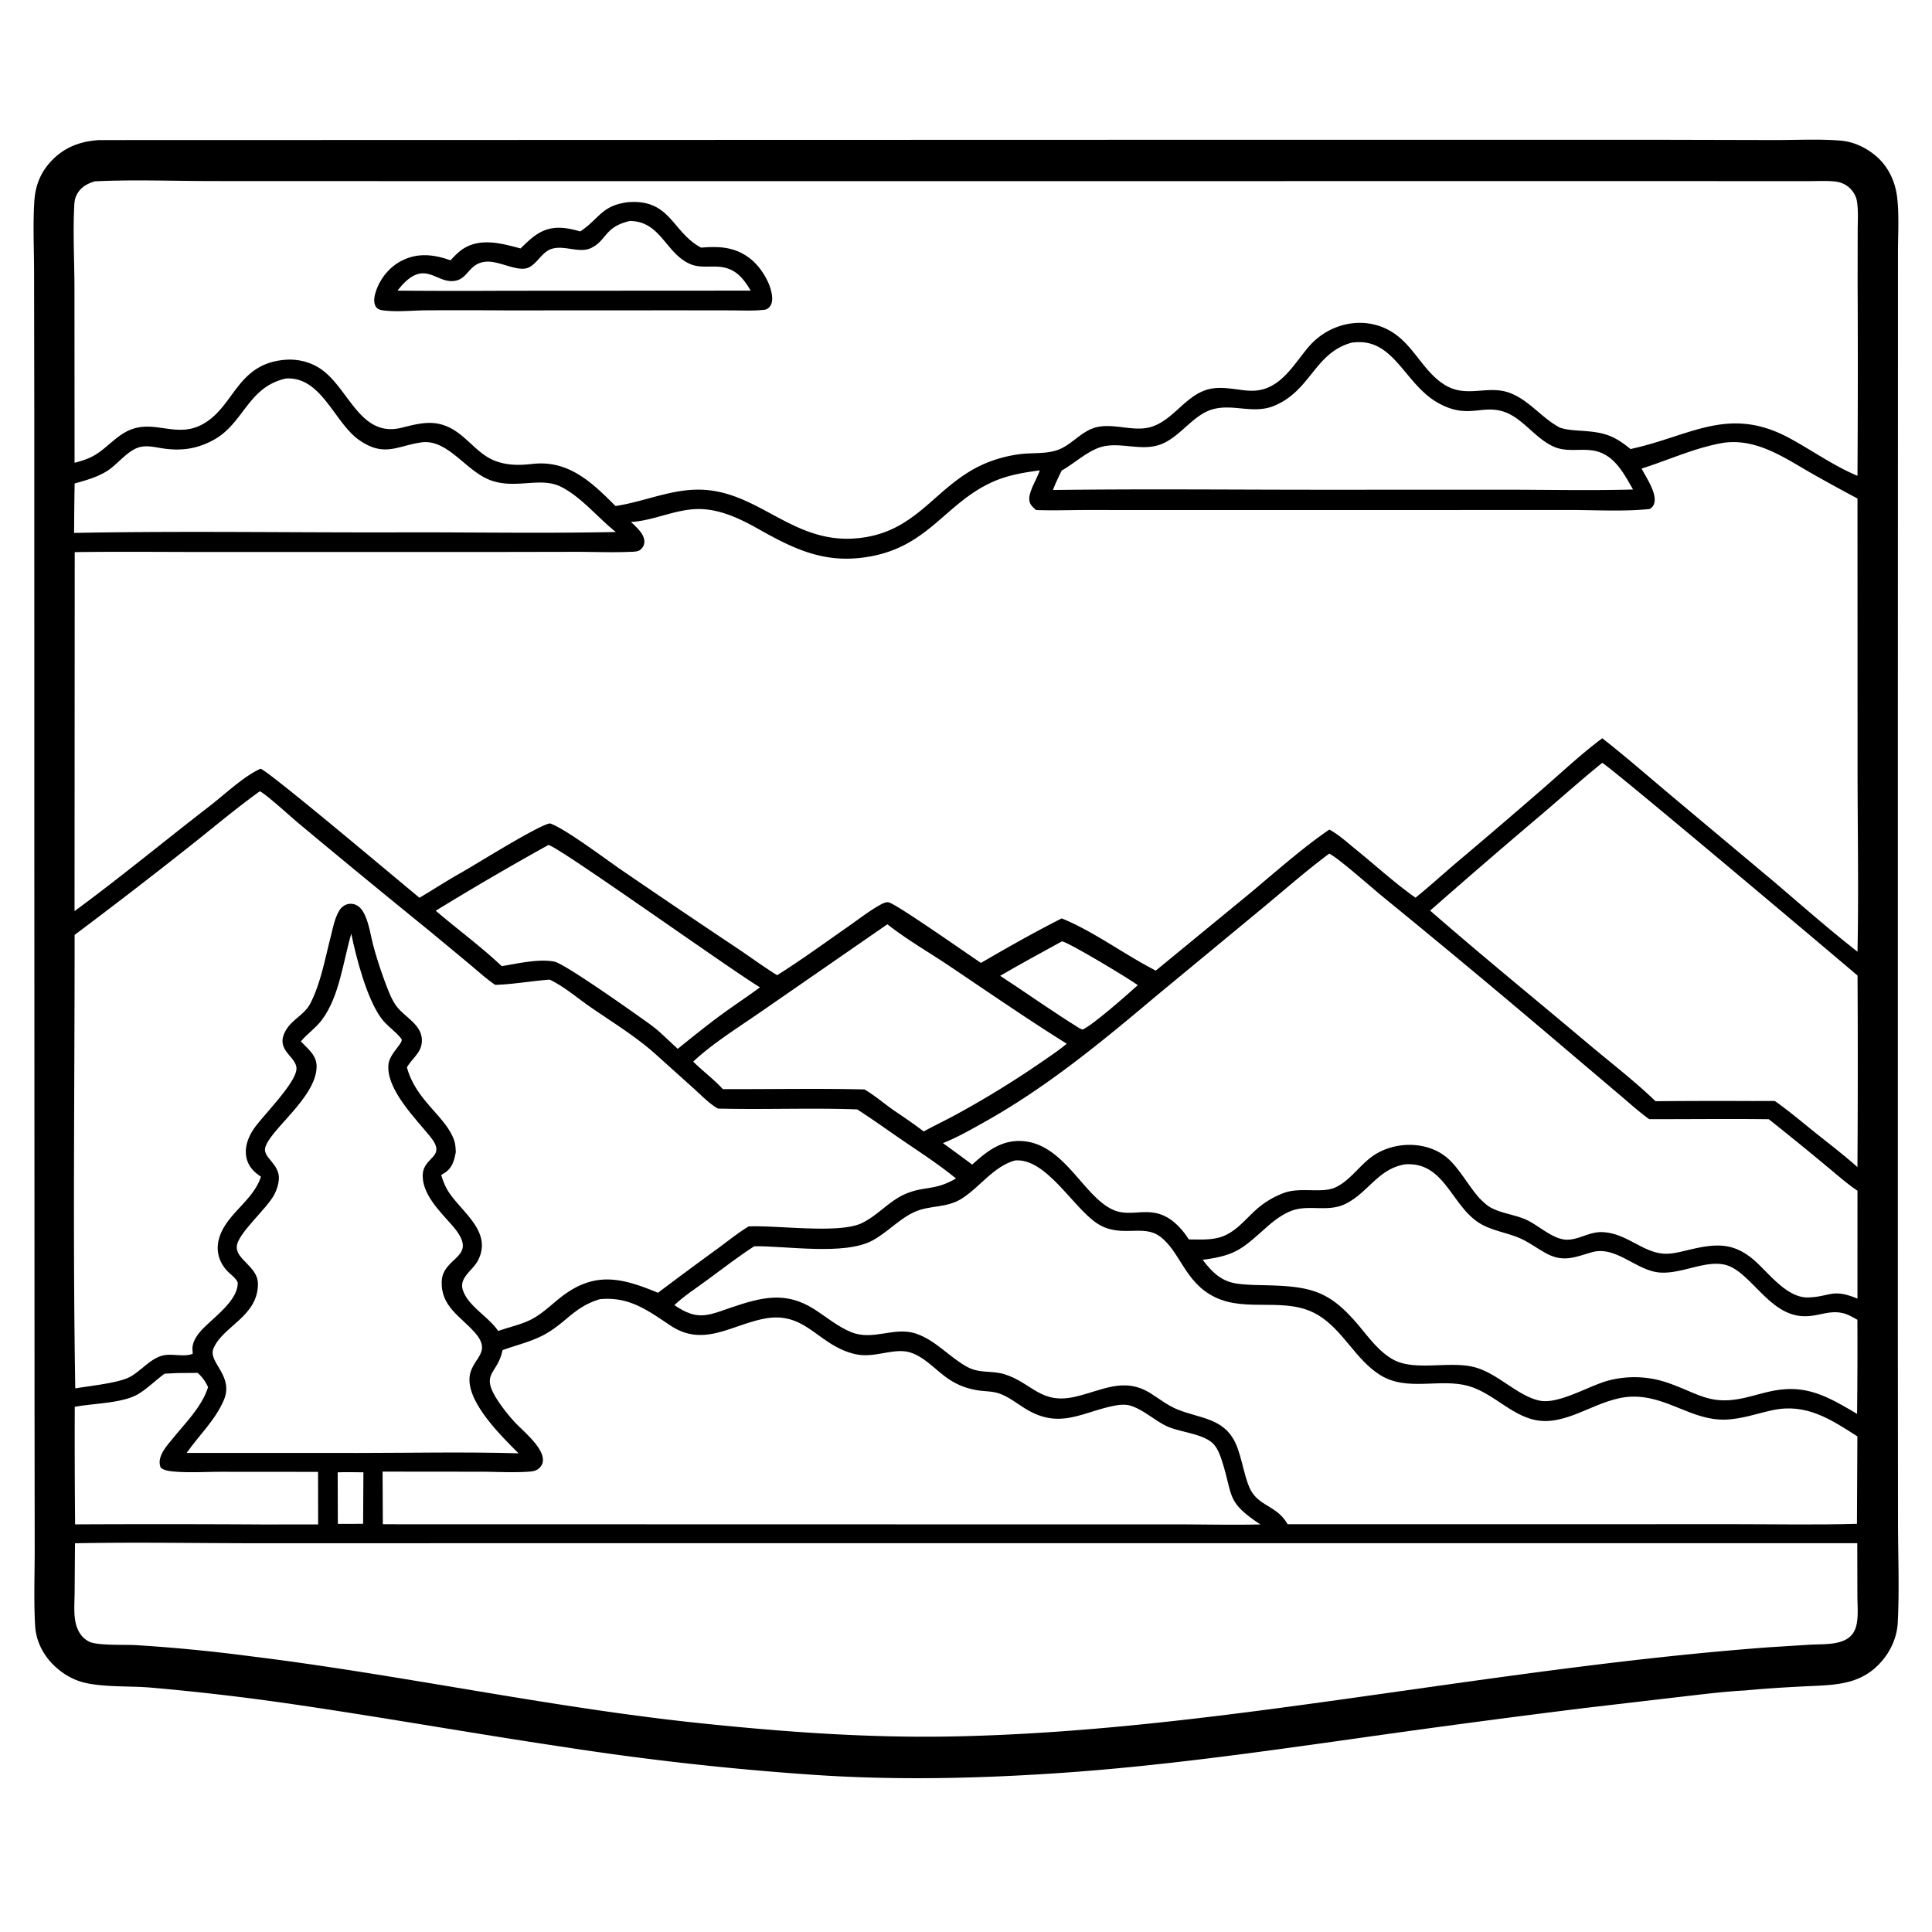
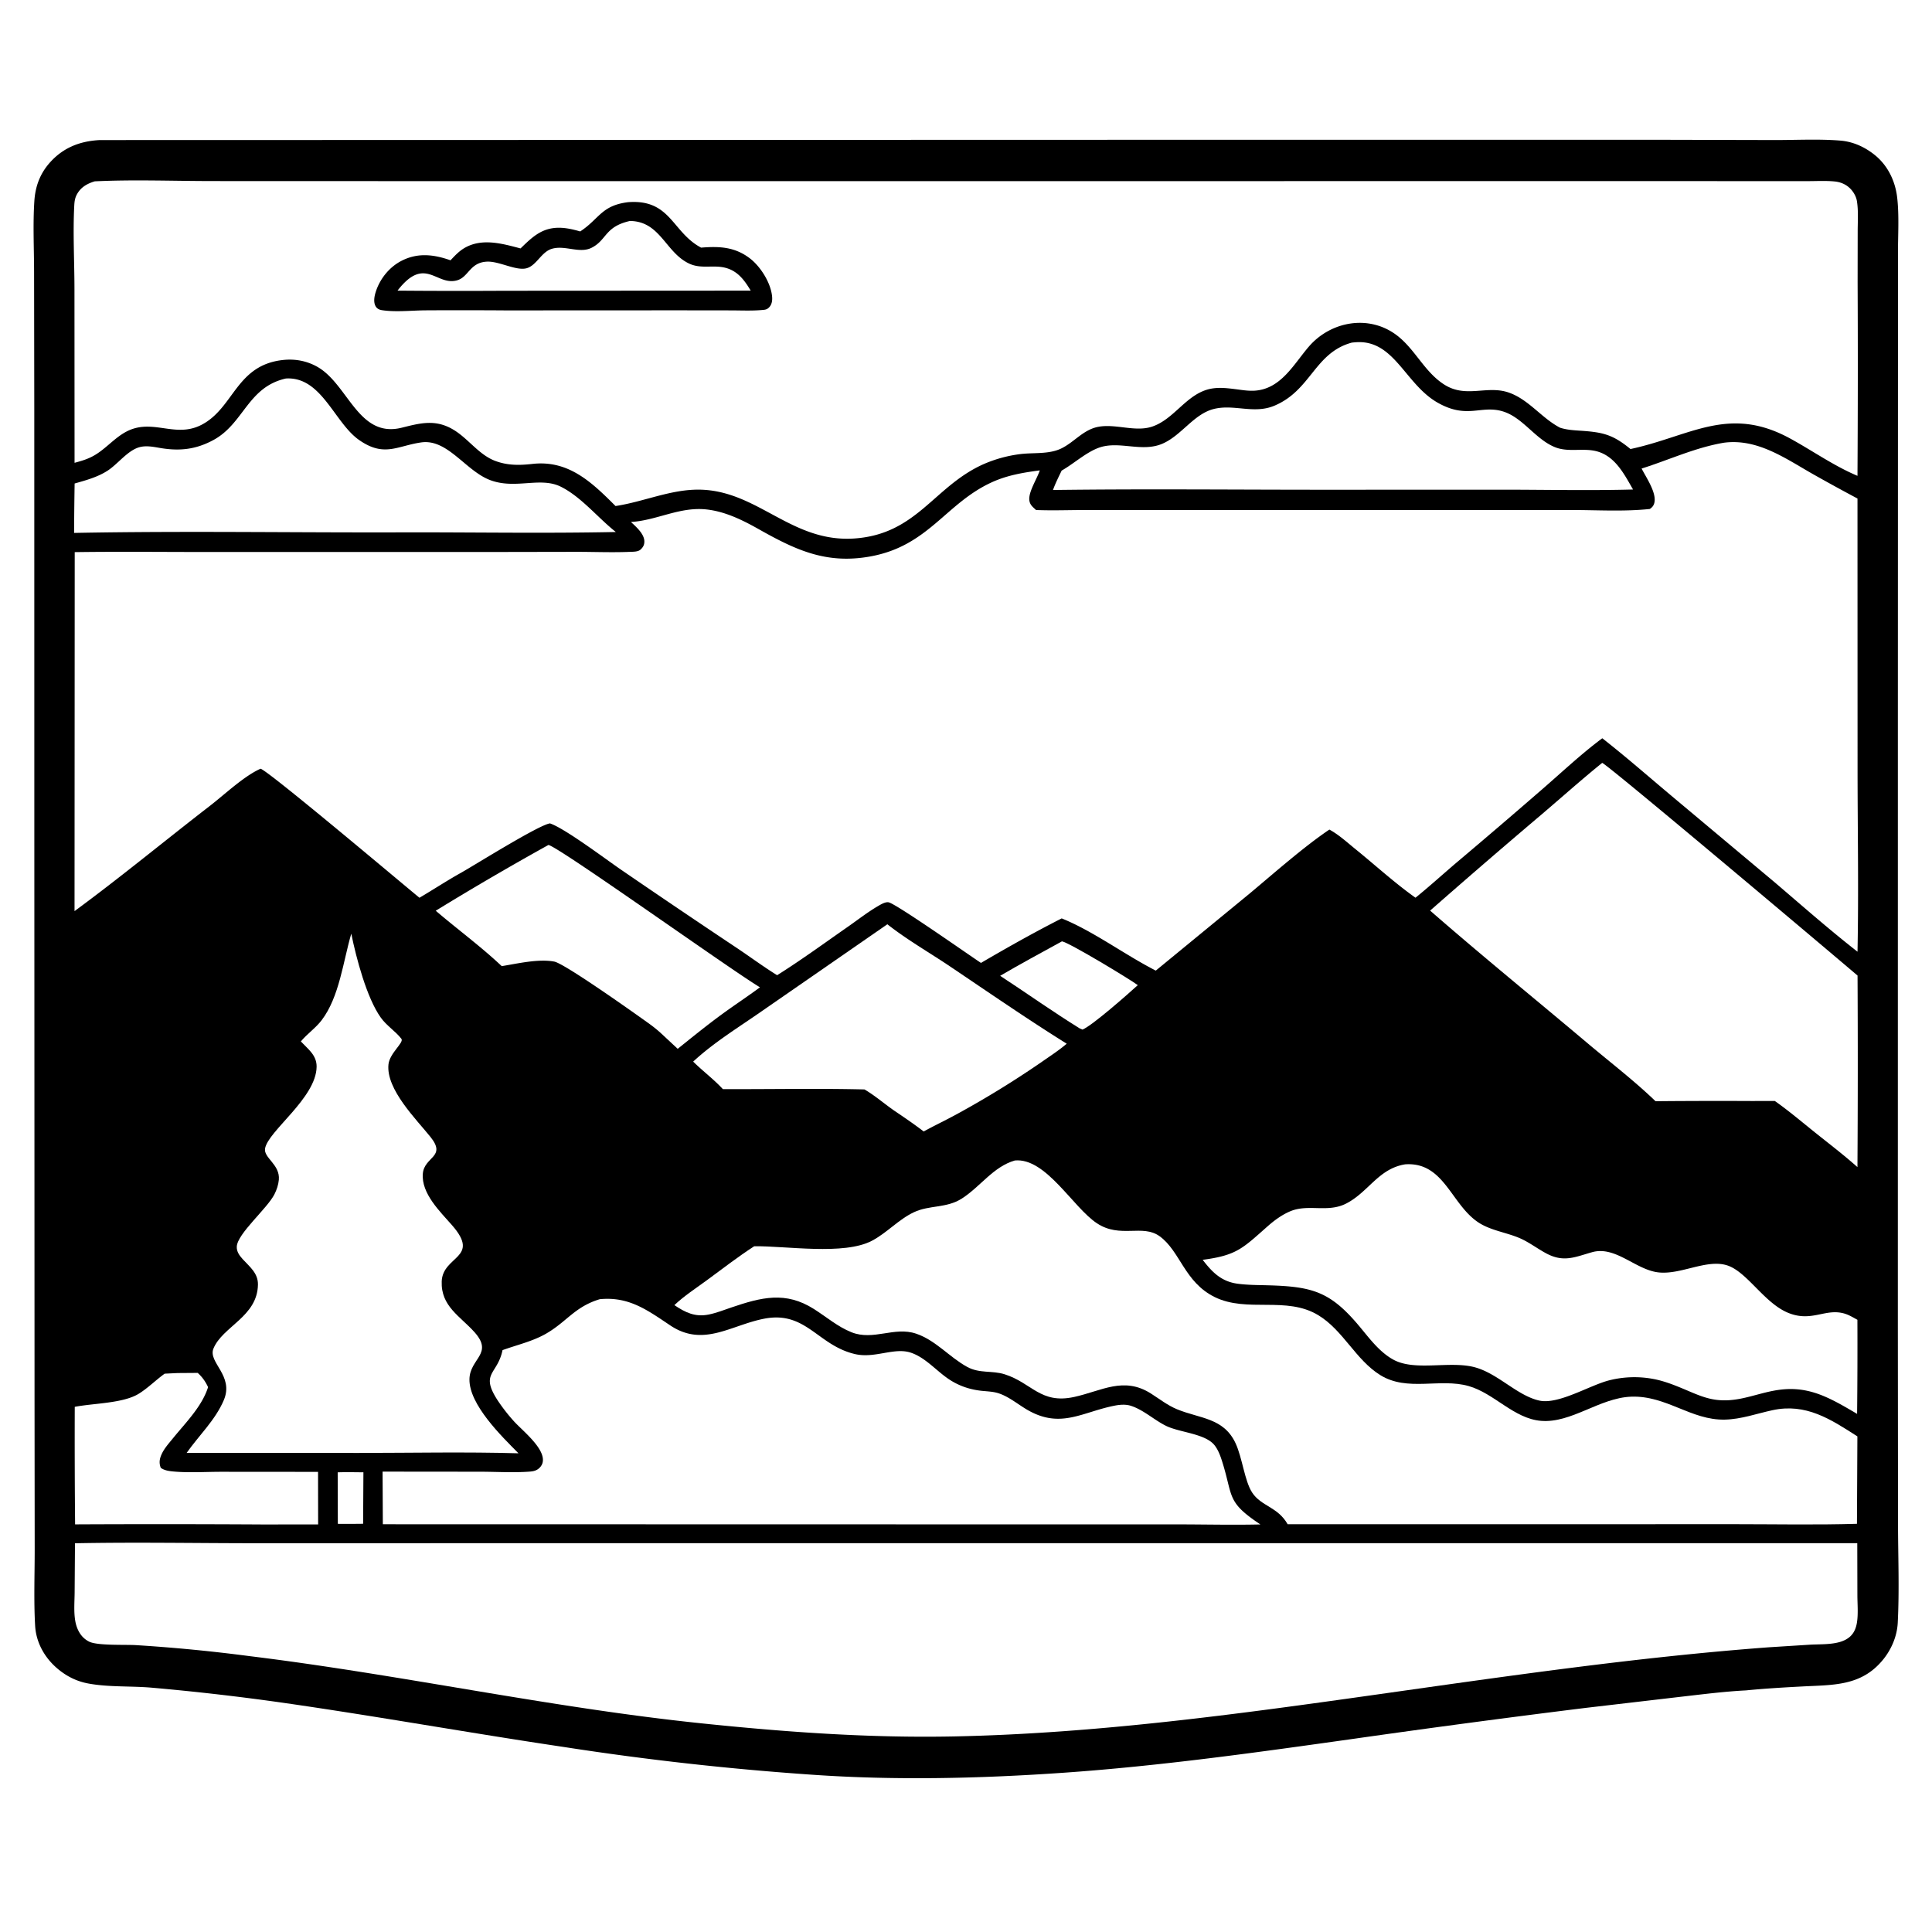
<svg xmlns="http://www.w3.org/2000/svg" version="1.1" style="display: block;" viewBox="0 0 2048 2048" width="1024" height="1024">
  <path transform="translate(0,0)" fill="rgb(255,255,255)" d="M 0 0 L 2048 0 L 2048 2048 L 0 2048 L 0 0 z" />
  <path transform="translate(0,0)" fill="rgb(0,0,0)" d="M 105.806 148.472 L 1373.8 148.141 L 1756.72 148.161 L 1881.28 148.453 C 1904.24 148.483 1927.99 147.186 1950.81 149.037 C 1964.27 150.128 1976.56 155.706 1987.06 164.078 C 2001.16 175.327 2009.14 191.975 2011.13 209.743 C 2013.29 228.98 2011.89 249.806 2011.92 269.194 L 2011.91 388.031 L 2011.81 771.73 L 2011.79 1403.95 L 2011.96 1612.88 C 2011.99 1648.43 2013.51 1684.72 2011.69 1720.21 C 2010.97 1734.4 2005.07 1748.3 1996.15 1759.26 C 1973.17 1787.49 1943.55 1785.97 1910.5 1787.72 C 1890.6 1788.77 1870.58 1789.94 1850.75 1791.89 C 1827.34 1793.09 1803.87 1796.14 1780.58 1798.79 L 1681.51 1810.36 A 13355 13355 0 0 0 1436.27 1843.02 C 1333.33 1857.51 1230.13 1872.06 1126.37 1879.25 C 1038.79 1885.32 949.033 1887.4 861.45 1881.31 A 3096.41 3096.41 0 0 1 598.974 1852.07 C 499.357 1837.28 400.216 1819.38 300.503 1805.08 A 2606.84 2606.84 0 0 0 160.303 1788.97 C 138.405 1787.1 114.586 1788.59 93.117 1784.49 C 80.42 1782.07 69.366 1776.27 59.695 1767.73 C 46.819 1756.36 38.225 1740.68 37.24 1723.38 C 35.708 1696.46 36.803 1668.87 36.779 1641.88 L 36.609 1479.67 L 36.389 887.663 L 36.346 434.6 L 36.13 288.246 C 36.096 263.405 34.781 237.849 36.414 213.109 C 37.453 197.375 42.508 183.849 53.117 172.052 C 67.274 156.31 85.01 149.538 105.806 148.472 z" />
  <path transform="translate(0,0)" fill="rgb(255,255,255)" d="M 357.965 1560.74 C 367.033 1560.4 376.162 1560.66 385.236 1560.7 L 384.921 1615.25 A 1229.48 1229.48 0 0 1 358.118 1615.32 L 357.965 1560.74 z" />
  <path transform="translate(0,0)" fill="rgb(255,255,255)" d="M 1125.73 997.866 C 1133.6 999.279 1196.79 1037.46 1206.12 1044.28 C 1195.83 1053.66 1157.92 1087.13 1147.48 1091.41 L 1144.37 1090.06 C 1115.84 1072.37 1088.31 1052.8 1060.21 1034.39 C 1081.78 1021.75 1103.83 1009.91 1125.73 997.866 z" />
  <path transform="translate(0,0)" fill="rgb(255,255,255)" d="M 188.142 1455.49 L 209.583 1455.33 C 214.572 1459.87 217.664 1464.35 220.569 1470.4 C 214.169 1490.85 196.741 1508.15 183.407 1524.57 C 179.111 1529.87 174.084 1535.39 171.272 1541.66 C 169.056 1546.59 168.438 1550.88 170.432 1555.95 C 174.383 1558.85 179.512 1559.46 184.291 1559.88 C 200.673 1561.33 217.999 1560.17 234.5 1560.16 L 337.145 1560.24 L 337.236 1615.93 L 279.5 1616 A 18702.8 18702.8 0 0 0 79.603 1615.89 A 10012.5 10012.5 0 0 1 79.243 1491.31 C 99.138 1487.43 130.603 1487.7 147.204 1477.36 C 156.889 1471.32 165.259 1462.85 174.547 1456.15 L 188.142 1455.49 z" />
  <path transform="translate(0,0)" fill="rgb(255,255,255)" d="M 581.344 895.716 C 591.766 897.149 774.463 1027.99 805.607 1046.59 C 792.225 1056.49 778.269 1065.64 764.836 1075.48 C 749.001 1087.09 733.7 1099.5 718.397 1111.79 L 699.768 1094.45 A 142.52 142.52 0 0 0 688.702 1085.56 C 673.455 1074.58 598.585 1021.4 587.545 1019.33 C 570.631 1016.15 548.767 1021.44 531.847 1024.14 C 509.821 1003.34 484.945 985.14 461.896 965.419 A 3127.04 3127.04 0 0 1 581.344 895.716 z" />
  <path transform="translate(0,0)" fill="rgb(255,255,255)" d="M 940.641 979.765 C 961.399 996.14 984.986 1009.6 1006.92 1024.35 C 1047.95 1051.96 1088.82 1080.18 1130.77 1106.37 C 1122.38 1113.54 1112.85 1119.68 1103.79 1126.02 A 1024.07 1024.07 0 0 1 1014.39 1180.99 C 1002.76 1187.36 990.772 1193.01 979.154 1199.4 C 968.952 1191.59 958.38 1184.41 947.745 1177.21 C 937.224 1169.89 927.466 1161.32 916.389 1154.85 C 866.479 1153.64 816.217 1154.72 766.255 1154.5 C 756.615 1144.03 744.947 1135.39 734.797 1125.35 C 756.859 1104.89 783.299 1088.83 807.889 1071.64 L 940.641 979.765 z" />
  <path transform="translate(0,0)" fill="rgb(255,255,255)" d="M 1432.98 363.184 A 119.355 119.355 0 0 1 1437.59 362.778 C 1478.22 360.094 1489.49 407.543 1524.37 427.068 C 1555.42 444.453 1569.61 429.225 1592.74 435.995 C 1614.16 442.265 1627.45 465.674 1648.47 474.075 C 1662.7 479.765 1678.22 474.553 1692.7 478.425 C 1712.23 483.648 1721.84 502.816 1731.09 518.896 C 1686.8 520.11 1642.23 519.172 1597.91 519.076 L 1412.54 519.14 C 1313.78 519.209 1214.94 518.111 1116.2 519.417 C 1118.76 512.339 1122.16 505.604 1125.42 498.826 C 1138.44 491.488 1152.02 478.772 1166.02 474.207 C 1186.95 467.386 1210.34 479.447 1231.72 470.553 C 1252.07 462.092 1265.16 439.098 1286.39 433.613 C 1307.92 428.051 1328.94 439.206 1350.72 430.14 C 1389.89 413.835 1393.36 373.983 1432.98 363.184 z" />
  <path transform="translate(0,0)" fill="rgb(255,255,255)" d="M 303.052 401.231 C 340.863 398.892 354.385 448.025 380.595 466.369 C 407.193 484.984 420.843 472.694 446.44 468.984 C 474.472 464.922 493.456 499.073 519.628 508.942 C 546.471 519.063 572.637 505.038 594.56 515.959 C 616.199 526.738 633.778 548.947 652.832 563.947 C 580.621 565.45 508.158 564.282 435.923 564.301 C 316.827 564.798 197.626 562.638 78.549 564.914 A 4266.68 4266.68 0 0 1 79.11 512.528 C 91.183 509.1 103.549 505.76 114.184 498.844 C 124.954 491.839 135.222 477.641 147.561 474.118 C 154.773 472.059 162.362 473.619 169.561 474.845 C 190.335 478.382 207.61 476.56 226.366 466.367 C 258.542 448.882 262.553 410.291 303.052 401.231 z" />
  <path transform="translate(0,0)" fill="rgb(255,255,255)" d="M 1489.49 1234.25 C 1531.35 1231.33 1538.27 1277.94 1568.4 1296.62 C 1580.82 1304.32 1596.63 1306.51 1610.13 1312.13 C 1620.31 1316.37 1629.25 1323.35 1638.95 1328.57 C 1657.44 1338.52 1669.32 1332.59 1687.55 1327.41 C 1712.61 1320.29 1733.78 1346.16 1758.21 1348.81 C 1781.67 1351.35 1808.34 1334.86 1830 1341.08 C 1851.59 1347.27 1869.78 1381.22 1895.71 1391.73 C 1920.77 1401.89 1935.13 1386.33 1955.56 1392.55 C 1960.2 1393.96 1964.67 1396.71 1968.92 1399.03 A 6580.14 6580.14 0 0 1 1968.6 1498.78 C 1953.86 1490.13 1938.24 1480.61 1921.75 1475.84 C 1879.56 1463.64 1854.57 1488.5 1818.95 1483.82 C 1808.44 1482.44 1798.95 1478.39 1789.27 1474.27 C 1777.47 1469.27 1765.66 1464.26 1753 1461.83 A 108.898 108.898 0 0 0 1705.84 1463.2 C 1684.77 1468.57 1651.9 1489.26 1631.55 1484.63 C 1608.32 1479.34 1588.34 1456.46 1564.1 1449.57 C 1537.4 1441.98 1500.17 1454.04 1476.92 1441.24 C 1462.6 1433.36 1452.21 1419.47 1442 1407.14 C 1410.64 1369.24 1391.8 1363.8 1344.16 1362.48 C 1333.49 1362.18 1322.53 1362.22 1311.95 1360.8 C 1294.67 1358.49 1284.97 1348.61 1274.89 1335.46 C 1311.3 1330.7 1317.37 1323.13 1344.12 1299.59 C 1351.1 1293.44 1359.22 1287.54 1367.86 1283.95 C 1386.96 1276.01 1407.42 1285.81 1426.95 1275.83 C 1450.67 1263.71 1461.14 1238.86 1489.49 1234.25 z" />
  <path transform="translate(0,0)" fill="rgb(255,255,255)" d="M 372.369 989.729 C 377.578 1015.37 388.754 1057.99 403.762 1078.85 C 409.939 1087.43 419.115 1093 425.467 1101.13 C 428.587 1105.12 413.048 1116.24 411.791 1128.3 C 409.029 1154.79 441.389 1186.54 456.437 1205.35 C 473.506 1226.69 449.795 1225.92 448.221 1244.07 C 446.391 1265.16 466.735 1284.55 479.266 1298.89 C 509.836 1333.85 469.243 1330.87 468.229 1358.36 C 467.256 1384.71 487.797 1395.18 502.967 1412.13 C 523.559 1435.13 497.967 1440 497.637 1462.05 C 497.234 1489.03 531.867 1522.66 549.623 1540.56 C 493.412 1538.94 436.838 1540.14 380.588 1540.18 L 197.843 1540.14 C 210.908 1521.57 228.191 1505.43 237.225 1484.26 C 248.377 1458.13 220.201 1444.22 226.273 1429.5 C 235.988 1405.95 272.88 1395.8 273.432 1361.74 C 273.629 1349.65 264.813 1343 257.41 1334.91 C 253.927 1331.1 250.773 1326.92 250.996 1321.51 C 251.565 1307.69 283.306 1281.16 290.986 1265.86 C 293.362 1261.12 295.098 1255.91 295.577 1250.61 C 297.043 1234.42 279.319 1227.42 280.976 1217.51 C 284.085 1198.92 335.224 1163.96 335.624 1130.79 C 335.772 1118.49 326.535 1112.12 318.912 1103.96 C 325.609 1095.86 334.562 1089.89 340.996 1081.42 C 359.774 1056.72 363.745 1019.12 372.369 989.729 z" />
  <path transform="translate(0,0)" fill="rgb(255,255,255)" d="M 1698.4 808.684 C 1704.68 810.846 1947.21 1015.43 1969.07 1034.13 A 17386.7 17386.7 0 0 1 1968.97 1237.19 C 1954.62 1224.38 1939.05 1212.53 1924.03 1200.5 C 1909.97 1189.24 1896.1 1177.44 1881.37 1167.08 L 1856.75 1167.12 A 7430.46 7430.46 0 0 0 1754.92 1167.33 C 1732.45 1145.66 1706.98 1126.18 1683.08 1106.03 C 1627.42 1059.12 1570.85 1013.14 1515.99 965.284 A 8515.8 8515.8 0 0 1 1634.83 862.777 C 1656.01 844.726 1676.74 826.173 1698.4 808.684 z" />
  <path transform="translate(0,0)" fill="rgb(255,255,255)" d="M 635.788 1377.21 C 666.643 1374.17 686.204 1388.73 710.413 1404.94 C 745.538 1428.47 774.556 1404.77 810.01 1397.88 C 854.396 1389.25 866.584 1426.06 906.262 1435.36 C 927.249 1440.28 947.564 1428.12 965.188 1433.78 C 980.874 1438.82 992.664 1453.33 1006.18 1462.24 C 1016.83 1469.27 1028.47 1473.11 1041.1 1474.38 C 1046.58 1474.93 1052.49 1475.11 1057.78 1476.71 C 1069.54 1480.27 1079.64 1489.28 1090.3 1495.22 C 1124.95 1514.57 1147.75 1496.6 1181.72 1490.02 C 1187.15 1488.97 1193.24 1488.48 1198.6 1490.16 C 1212.08 1494.39 1223.52 1505.36 1236.24 1511.56 C 1250.58 1518.55 1277.72 1519.63 1287.52 1532.09 C 1291.44 1537.08 1293.68 1543.38 1295.58 1549.38 C 1307.41 1586.87 1299.78 1591.87 1336.08 1615.97 C 1307.14 1616.63 1278.05 1615.94 1249.09 1615.9 L 1089.5 1615.9 L 405.825 1615.76 L 405.556 1559.98 L 509.094 1560.08 C 526.175 1560.11 544.015 1561.24 561.022 1560 C 564.104 1559.77 566.803 1559.44 569.496 1557.84 C 572.269 1556.2 574.579 1553.3 575.253 1550.12 C 578.319 1535.66 554.008 1516.75 545.035 1506.88 A 189.043 189.043 0 0 1 527.78 1484.82 C 508.42 1455.26 527.33 1457.44 532.7 1431.2 C 548.296 1425.53 564.932 1421.88 579.368 1413.44 C 601.05 1400.76 609.475 1385.13 635.788 1377.21 z" />
  <path transform="translate(0,0)" fill="rgb(255,255,255)" d="M 1075.76 1230.16 C 1108.73 1226.99 1137.35 1280.03 1162.91 1296.81 C 1187.6 1313.02 1211.02 1297.28 1229.26 1310.47 C 1251.14 1326.29 1255.5 1359.09 1287.56 1374.9 C 1322.07 1391.92 1363.56 1373.56 1397.45 1394.17 C 1424.05 1410.35 1437 1441.43 1463.14 1457.65 C 1491.99 1475.54 1526.23 1460.56 1556.91 1469.3 C 1584.07 1477.03 1604.67 1503.73 1633.44 1506.15 C 1665.79 1508.88 1695.69 1481.7 1729.28 1480.53 C 1766.49 1479.24 1792.73 1505.66 1828.37 1504.85 C 1845.85 1504.46 1862.04 1498.5 1878.93 1494.86 C 1914.35 1487.2 1940.33 1504.26 1968.91 1522.63 L 1968.44 1615.29 C 1925.25 1616.57 1881.82 1615.7 1838.6 1615.69 L 1607.5 1615.74 L 1364.94 1615.74 C 1354.46 1597.14 1336.78 1596.86 1327.22 1581.99 C 1319.31 1569.69 1316.89 1545.3 1309.8 1530.01 C 1297.16 1502.75 1271.86 1503.88 1247.59 1493.83 C 1237.57 1489.68 1229.09 1482.94 1219.98 1477.16 C 1191.12 1458.86 1167.9 1474.42 1138.73 1480.82 C 1102.96 1488.67 1093.88 1465.94 1064.97 1456.8 C 1051.51 1452.55 1038.46 1456.19 1025.26 1448.98 C 1006.34 1438.63 991.876 1420.72 971.036 1413.71 C 947.917 1405.94 925.884 1421.5 902.624 1412.25 C 888.077 1406.47 875.9 1395.91 862.791 1387.6 C 832.698 1368.53 807.165 1375.14 775.177 1386 C 767.355 1388.66 759.432 1391.81 751.322 1393.45 C 736.833 1396.38 726.556 1391.33 714.872 1383.49 C 725.229 1373.66 738.077 1365.38 749.606 1356.89 C 766.032 1344.81 782.384 1332.15 799.499 1321.08 C 833.37 1320.6 894.565 1330.94 924.346 1315.22 C 940.204 1306.86 952.508 1292.69 968.734 1285.03 C 985.251 1277.23 1003.13 1280.98 1019.48 1270.58 C 1039.07 1258.12 1052.89 1236.74 1075.76 1230.16 z" />
-   <path transform="translate(0,0)" fill="rgb(255,255,255)" d="M 1409.06 904.857 C 1419.78 910.293 1455.45 942.296 1468.25 952.553 A 12043 12043 0 0 1 1659.06 1111.58 L 1716.16 1159.98 C 1726.69 1168.87 1737.02 1178.26 1748.17 1186.35 C 1790.42 1186.46 1832.74 1185.88 1874.98 1186.43 A 3251.4 3251.4 0 0 1 1936.37 1236.31 C 1947.04 1245.08 1957.57 1254.51 1969 1262.26 L 1968.99 1376.61 C 1942.4 1365.52 1940.39 1374.52 1916.89 1375.34 C 1894.82 1376.12 1875.91 1350.72 1860.9 1337.14 C 1836.6 1315.16 1816.23 1318.64 1786.84 1325.71 C 1778.97 1327.6 1770.87 1329.58 1762.71 1328.86 C 1740.15 1326.86 1723.22 1306.65 1697.82 1306.09 C 1684.77 1305.8 1674.4 1313.78 1661.87 1314.13 C 1646.27 1314.57 1630.73 1298.3 1616.53 1292.37 C 1605.03 1287.56 1591.77 1286.14 1580.78 1280.37 C 1576.09 1277.91 1572.28 1273.99 1568.49 1270.35 C 1557.25 1257.85 1549.29 1242.52 1537.52 1230.55 C 1516.17 1208.86 1478.19 1208.64 1454.15 1226.19 C 1440.8 1235.93 1431.04 1251.34 1415.89 1258.55 C 1401.51 1265.39 1378.78 1258.13 1361.45 1264.41 A 92.024 92.024 0 0 0 1334.35 1279.88 C 1320.19 1291.69 1309.45 1308.07 1290.32 1312.34 C 1280.57 1314.52 1270.13 1313.88 1260.19 1313.85 C 1257.55 1309.73 1254.6 1305.72 1251.31 1302.11 C 1224.35 1272.55 1203.14 1292.28 1180.57 1282.72 C 1148.26 1269.03 1127.91 1210.88 1081.8 1209.5 C 1060.63 1208.87 1045.3 1221.02 1030.6 1234.54 A 2658.82 2658.82 0 0 0 999.558 1211.75 C 1014.5 1205.85 1028.47 1197.8 1042.48 1190 C 1109.38 1152.76 1167.73 1104.49 1226.05 1055.4 L 1337.8 963.019 C 1361.37 943.571 1384.55 923.087 1409.06 904.857 z" />
-   <path transform="translate(0,0)" fill="rgb(255,255,255)" d="M 275.361 838.833 C 280.944 840.822 308.976 866.483 316.039 872.334 A 12852.6 12852.6 0 0 0 455.823 987.267 L 497.504 1021.86 C 506.487 1029.37 515.249 1037.37 524.919 1043.99 C 544.149 1043.43 563.447 1039.86 582.675 1038.45 C 597.771 1045.6 611.705 1057.69 625.439 1067.21 C 648.864 1083.45 673.501 1098.31 694.799 1117.35 L 734.967 1153.46 C 743.034 1160.7 751.567 1169.68 760.933 1175.13 C 810.124 1176.39 859.479 1174.23 908.644 1176.01 C 924.95 1186.44 940.77 1197.91 956.773 1208.83 C 975.892 1221.88 995.481 1234.54 1013.38 1249.25 C 990.416 1262.6 979.884 1256.93 959.597 1265.71 C 942.29 1273.2 930.1 1288.8 913.219 1296.7 C 888.852 1308.1 823.822 1298.65 793.568 1300.07 C 782.18 1306.94 771.746 1315.51 761.013 1323.35 A 4496.43 4496.43 0 0 0 697.466 1370.4 C 659.601 1354.63 630.747 1347.34 595.61 1374.29 C 585.729 1381.87 576.239 1391.35 565.443 1397.45 C 554.278 1403.77 540.218 1406.56 528.078 1410.92 C 517.98 1395.6 495.35 1384.27 490.399 1366.59 C 486.926 1354.18 501.182 1346.43 506.411 1336.62 C 522.35 1306.73 491.117 1286.14 476.505 1264.9 C 472.205 1258.65 469.907 1252.66 467.654 1245.5 C 468.989 1244.75 470.314 1244 471.589 1243.15 C 479.554 1237.82 481.508 1230.09 483.16 1221.26 C 482.958 1217.15 482.811 1213 481.482 1209.06 C 472.811 1183.38 440.966 1167.06 431.353 1131.44 C 437.507 1120.78 448.132 1115.2 447.155 1101.31 C 446.068 1085.87 429.707 1078.47 420.992 1067.47 C 415.762 1060.88 412.356 1052.08 409.38 1044.25 C 404.239 1030.74 399.39 1016.07 395.661 1002.1 C 393.033 992.264 391.634 981.767 387.755 972.325 C 386.087 968.262 383.965 964.048 380.493 961.218 C 377.465 958.75 373.686 957.625 369.801 958.205 C 365.385 958.864 361.89 961.585 359.623 965.331 C 354.665 973.524 352.836 984.16 350.468 993.367 C 344.57 1016.3 339.805 1042.84 328.851 1063.9 C 322.998 1075.14 310.899 1080.09 304.176 1090.35 C 289.647 1112.53 313.369 1118.88 314.253 1132.02 C 315.259 1147 277.545 1183.57 268.484 1197.45 C 262.713 1206.28 258.912 1216.96 261.34 1227.57 C 263.396 1236.56 269.151 1242.42 276.62 1247.33 C 268.529 1272.4 241.678 1285.82 233.058 1310.18 C 228.047 1324.34 231.479 1337.97 242.064 1348.46 C 245.584 1351.95 249.872 1354.74 251.963 1359.35 C 252.702 1379.23 224.696 1397.42 212.647 1411.16 C 207.995 1416.47 203.398 1423.68 204.064 1431.03 C 204.202 1432.56 204.28 1433.52 204.198 1435.12 C 194.064 1439.04 181.545 1434 170.951 1437.33 C 158.685 1441.19 149.272 1453.17 138.069 1459.41 C 125.986 1466.15 94.714 1469.1 79.784 1471.76 C 77.102 1311.63 79.151 1151.21 79.085 991.047 A 5905.35 5905.35 0 0 0 197.969 899.533 C 223.661 879.314 248.834 857.917 275.361 838.833 z" />
  <path transform="translate(0,0)" fill="rgb(255,255,255)" d="M 79.488 1635.93 C 143.078 1634.68 206.95 1635.86 270.567 1635.89 L 637.559 1635.83 L 1968.78 1635.85 L 1968.91 1691.24 C 1968.94 1700.6 1969.92 1711.05 1968.39 1720.24 C 1967.59 1725.12 1965.91 1729.73 1962.54 1733.45 C 1959.15 1737.19 1954.41 1739.49 1949.59 1740.78 C 1939.76 1743.41 1928.75 1742.89 1918.62 1743.44 L 1874.76 1746.21 C 1736.05 1756.56 1598.15 1776.68 1460.49 1796.12 C 1311.82 1817.12 1163.06 1837.48 1012.71 1840.65 C 922.386 1842.55 833.288 1836.13 743.506 1826.8 C 582.916 1810.12 424.8 1775.18 264.645 1755.58 A 1762.23 1762.23 0 0 0 143.64 1743.88 C 132.405 1743.26 103.328 1744.57 94.494 1740.21 C 92.094 1739.03 89.719 1737.29 87.857 1735.37 C 83.691 1731.08 81.165 1725.23 80.001 1719.43 C 77.986 1709.39 79.06 1697.87 79.119 1687.59 L 79.488 1635.93 z" />
  <path transform="translate(0,0)" fill="rgb(255,255,255)" d="M 100.391 192.231 C 141.813 190.223 184.106 191.929 225.606 191.937 L 470.627 192.016 L 1203.5 192.014 L 1692.24 191.952 L 1861.36 192.008 L 1916.32 192.011 C 1925.58 192.018 1935.36 191.449 1944.58 192.335 C 1950.79 192.932 1956.35 195.127 1960.91 199.488 C 1964.5 202.92 1967.57 208.064 1968.38 213.008 C 1970.08 223.286 1969.24 234.542 1969.23 244.931 L 1969.15 299.144 A 19001.9 19001.9 0 0 1 1969 504.399 C 1943.85 493.814 1921.41 477.808 1897.55 464.784 C 1832.38 429.205 1791.76 462.442 1728.39 475.992 C 1709.11 460.16 1698.5 458.077 1674.17 456.496 C 1667.18 456.041 1660.55 455.541 1653.81 453.42 C 1634.18 443.294 1620.57 423.417 1599.19 416.07 C 1576.14 408.148 1554.19 422.326 1531.16 407.784 C 1509.8 394.297 1500.04 369.812 1480.06 354.974 C 1450.73 333.188 1410.39 340.641 1387.31 367.554 C 1371.42 386.073 1357.97 412.08 1330.47 414.098 C 1323.37 414.619 1316.31 413.368 1309.29 412.488 C 1299.01 411.2 1288.81 410.068 1278.74 413.303 C 1256.19 420.546 1243.91 444.421 1221.63 452.115 C 1203.62 458.337 1182.92 448.943 1164.26 452.441 C 1148.31 455.431 1138.84 468.695 1124.95 475.414 C 1112.15 481.607 1096.34 479.698 1082.51 481.249 A 140.342 140.342 0 0 0 1042.11 492.25 C 989.869 515.809 972.033 566.035 906.065 570.791 C 839.092 575.619 803.711 520.142 741.8 519.052 C 711.283 518.514 682.399 531.912 652.482 536.408 C 627.201 511.044 602.584 487.486 564.413 491.773 C 550.675 493.315 538.075 493.507 524.948 488.573 C 507.478 482.007 496.341 464.816 480.446 455.378 C 461.599 444.188 445.673 448.426 425.925 453.366 C 379.895 464.879 369.225 407.643 336.606 388.968 C 325.564 382.647 313.131 380.264 300.506 381.555 C 250.233 386.694 248.265 432.142 213.888 450.185 C 188.383 463.571 166.518 446.9 142.025 454.22 C 125.236 459.237 115.165 473.656 100.639 482.344 C 93.792 486.439 86.705 488.572 79.034 490.587 L 78.933 306.433 C 78.91 277.072 77.188 246.847 78.736 217.602 C 78.966 213.237 79.527 209.617 81.677 205.77 C 85.849 198.307 92.463 194.645 100.391 192.231 z" />
  <path transform="translate(0,0)" fill="rgb(0,0,0)" d="M 665.729 214.331 C 711.056 210.817 712.276 246.132 743.208 262.504 C 762.382 260.963 778.707 261.592 794.725 273.748 C 806.233 282.481 817.198 299.939 818.472 314.5 C 818.813 318.408 818.244 322.64 815.466 325.622 C 812.9 328.378 810.82 328.375 807.197 328.676 C 796.373 329.578 785.176 329.037 774.308 329.02 L 718.004 328.95 L 536.5 329.038 A 6605.67 6605.67 0 0 0 450.821 328.971 C 436.266 329.1 419.091 331.025 404.808 328.786 C 402.08 328.359 399.715 327.257 398.253 324.784 C 395.621 320.332 396.841 314.024 398.303 309.417 C 402.741 295.432 412.876 282.879 426.02 276.274 C 443.237 267.622 460.079 269.782 477.566 275.927 C 481.943 271.253 486.409 266.452 491.944 263.139 C 510.6 251.973 532.358 258.212 551.801 263.348 C 558.051 257.316 564.25 251.073 571.866 246.755 C 586.015 238.732 600.286 241.06 615.037 245.338 C 635.351 232.004 637.373 217.868 665.729 214.331 z" />
  <path transform="translate(0,0)" fill="rgb(255,255,255)" d="M 667.771 234.239 C 700.08 234.546 705.406 267.718 730.644 279.462 C 743.219 285.314 755.812 280.638 768.544 283.767 C 781.897 287.048 789.109 296.915 795.781 308.081 L 534.5 308.225 A 7772.18 7772.18 0 0 1 421.375 308.085 C 450.564 270.343 462.495 303.605 484.649 297.123 C 496.814 293.564 498.082 278.229 516.134 277.358 C 529.234 276.727 547.335 287.513 558.447 284.283 C 568.813 281.27 573.855 267.116 584.929 263.767 C 598.879 259.548 614.326 269.149 627.198 262.607 C 643.397 254.373 640.938 240.248 667.771 234.239 z" />
  <path transform="translate(0,0)" fill="rgb(255,255,255)" d="M 1827.52 469.291 C 1862.93 464.656 1892.42 485.854 1921.6 502.467 A 2157.37 2157.37 0 0 0 1969.01 528.453 L 1969.09 816.241 C 1969.12 880.41 1970.33 944.693 1969.03 1008.85 C 1938.8 985.23 1909.99 959.812 1880.81 934.921 L 1773.9 845.35 C 1748.84 824.361 1724.23 802.757 1698.5 782.584 C 1676.39 798.991 1655.81 818.449 1634.97 836.506 A 8047.17 8047.17 0 0 1 1543.61 914.691 C 1529.21 926.954 1515.19 939.728 1500.48 951.619 C 1478.48 936.038 1457.82 917.088 1436.83 900.097 C 1428.07 892.999 1419.14 884.759 1409.2 879.385 C 1381.98 897.717 1350.45 925.672 1324.74 947.123 L 1225.19 1028.88 C 1192.43 1012.19 1158.82 986.952 1125.44 973.544 C 1096.57 988.181 1067.81 1004.4 1039.87 1020.73 C 1027.26 1012.42 950.533 958.43 942.043 956.512 C 938.618 955.739 933.643 958.79 930.69 960.509 C 919.78 966.86 909.485 974.952 899.115 982.176 C 874.239 999.503 849.449 1017.63 823.794 1033.76 C 809.003 1024.61 794.771 1014 780.266 1004.35 A 11421.6 11421.6 0 0 1 658.192 921.822 C 642.337 910.954 598.506 877.927 582.961 872.831 C 571.021 874.55 504.958 915.945 488.839 925.103 C 473.826 933.459 459.451 942.931 444.647 951.657 C 424.756 935.351 285.591 817.905 276.226 814.86 C 258.57 822.698 238.19 842.132 222.44 854.301 C 174.536 891.31 127.79 929.962 79.008 965.826 L 79.203 585.28 C 125.661 584.632 172.206 585.139 218.672 585.139 L 513.027 585.144 L 612.063 584.969 C 630.502 584.996 649.183 585.763 667.597 584.989 C 671.23 584.837 676.313 585.052 679.094 582.494 C 681.801 580.004 683.18 577.366 683.034 573.578 C 682.73 565.671 674.17 558.328 668.837 553.328 C 696.417 551.668 720.676 536.823 749.243 540.07 C 768.988 542.314 787.312 551.379 804.408 561.017 C 843.644 583.137 875.886 598.206 922.263 589.909 C 984.416 578.79 1002.27 533.605 1051.53 511.155 C 1067.77 503.757 1084.68 500.938 1102.21 498.63 C 1099.33 507.534 1090.05 521.455 1091.15 530.349 C 1091.76 535.24 1094.82 537.459 1098.25 540.639 C 1115.43 541.321 1132.84 540.678 1150.04 540.635 L 1239.68 540.673 L 1509.2 540.655 L 1664.76 540.611 C 1692.5 540.614 1721.33 542.469 1748.87 539.536 C 1751.13 538.006 1752.62 536.436 1753.46 533.802 C 1756.86 523.144 1744.91 506.032 1740.17 496.686 C 1769.42 487.471 1797.04 474.397 1827.52 469.291 z" />
</svg>